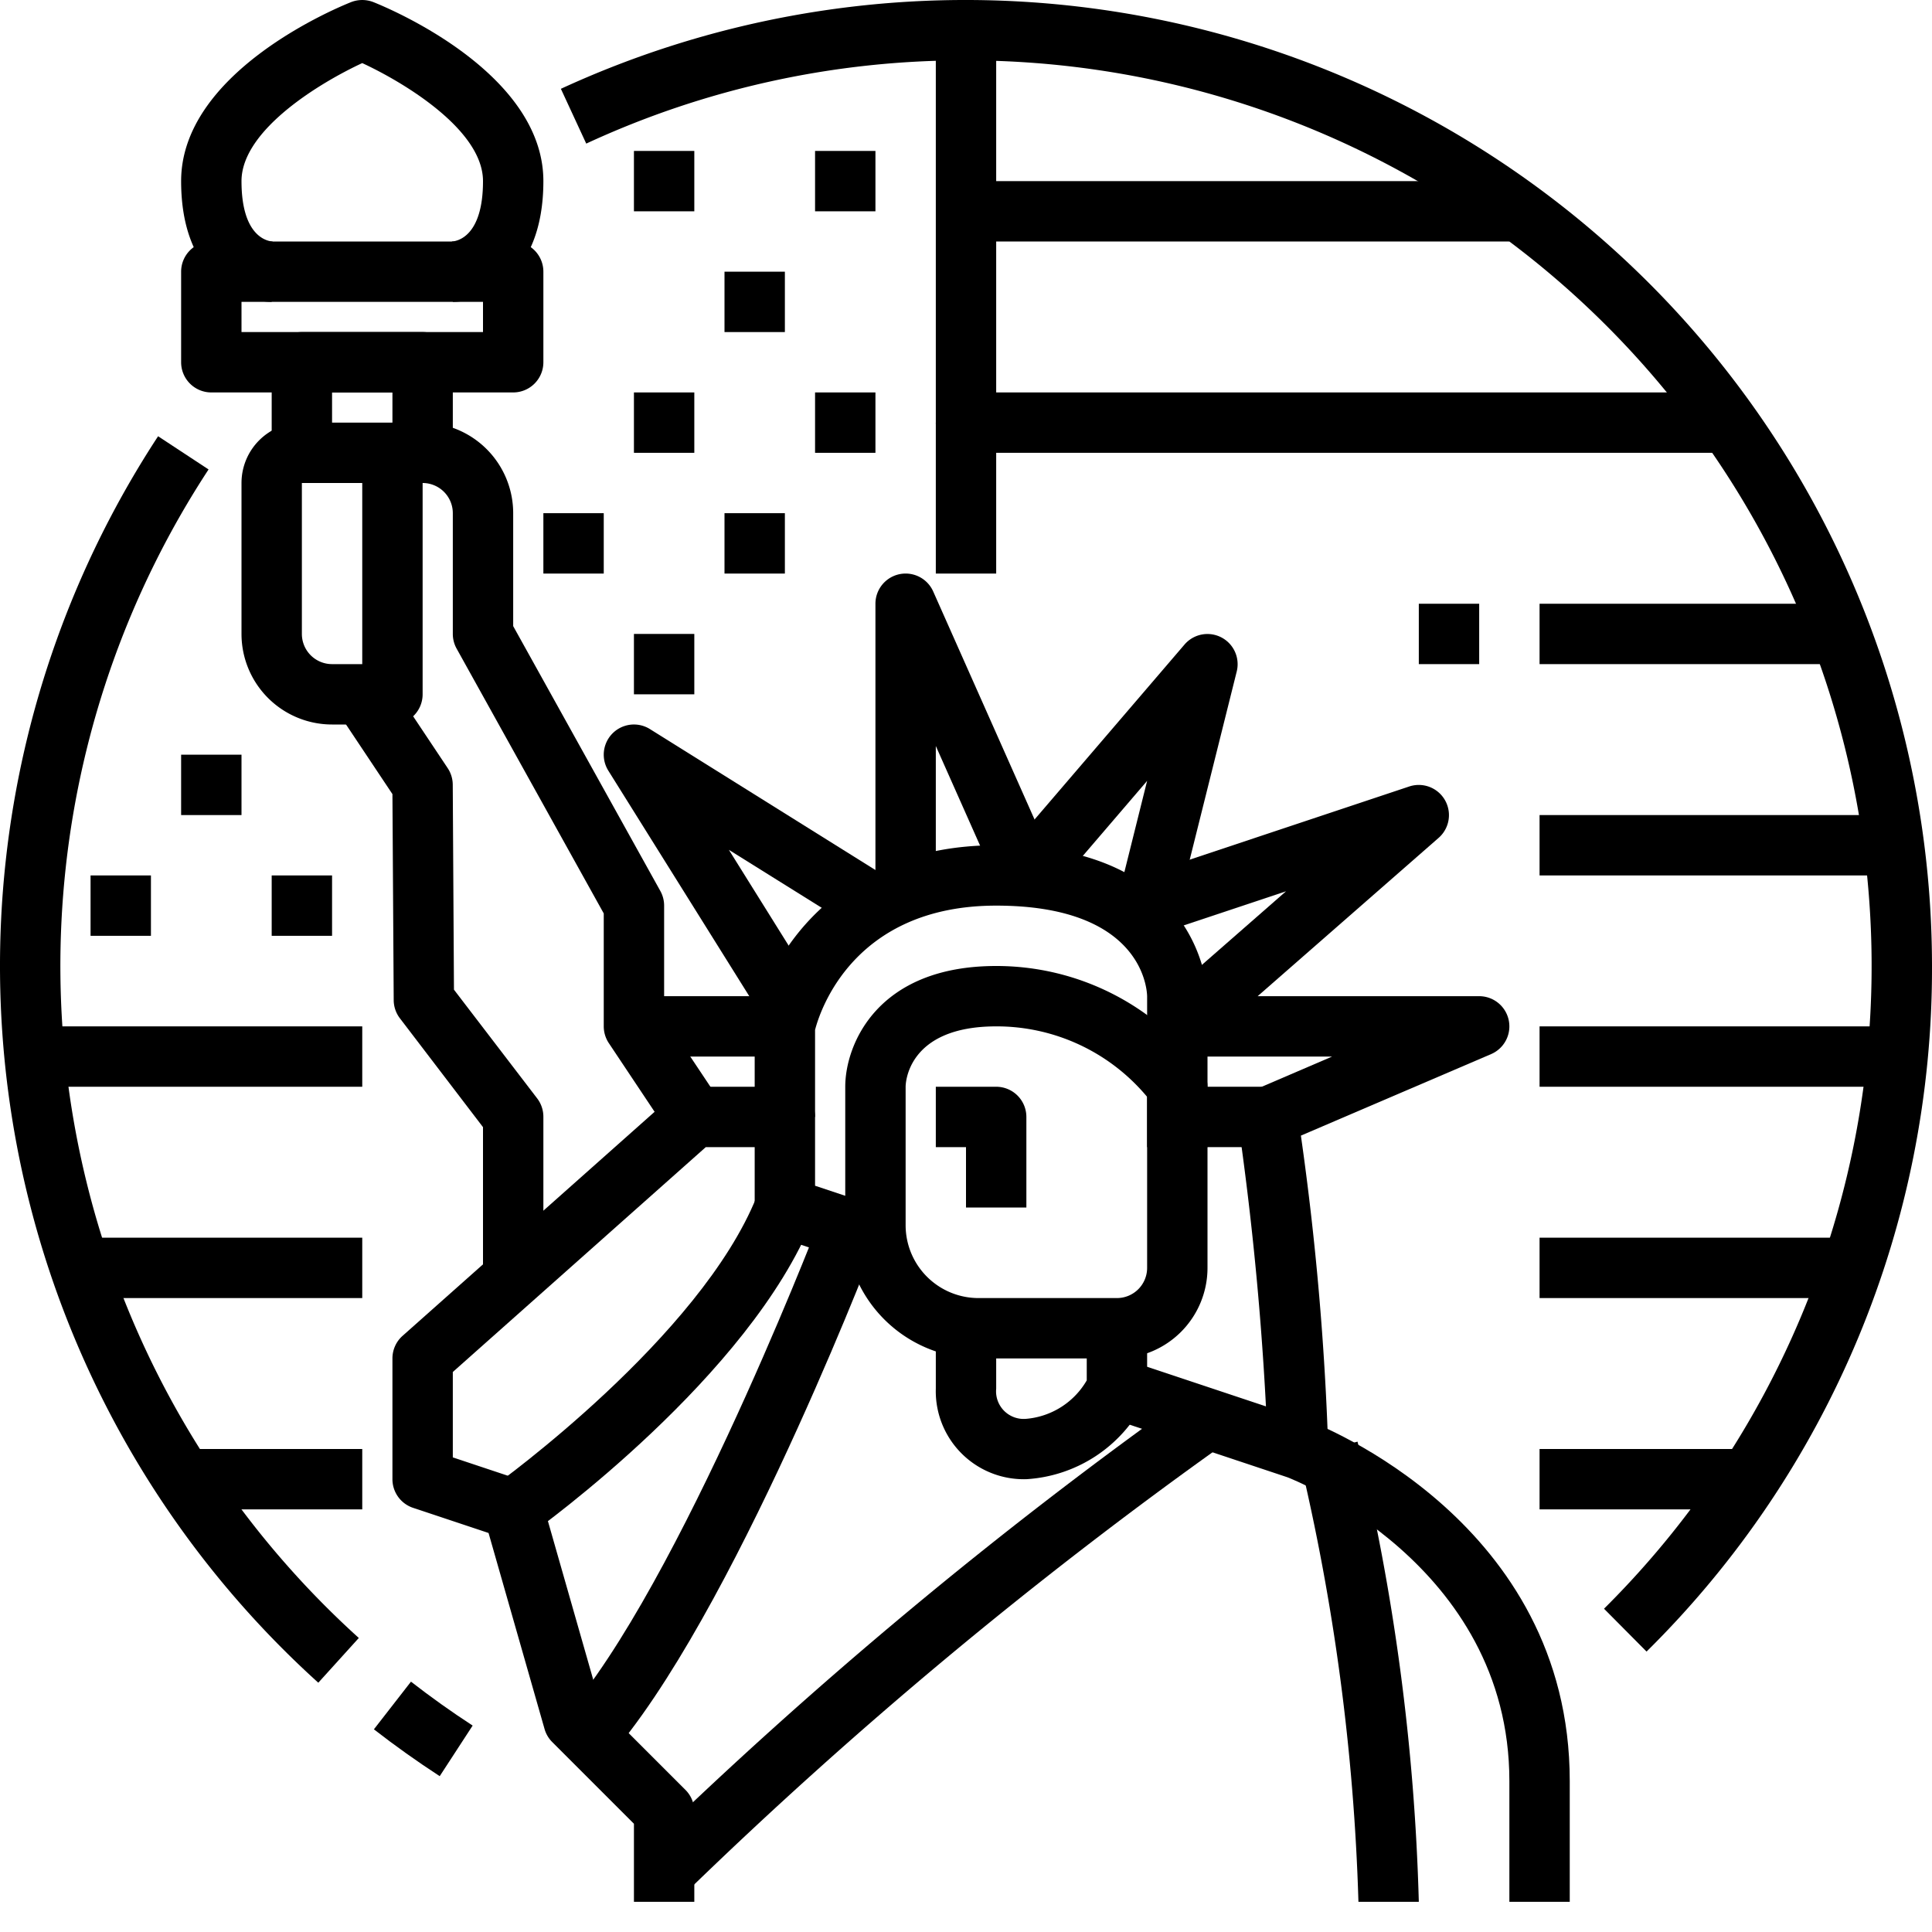
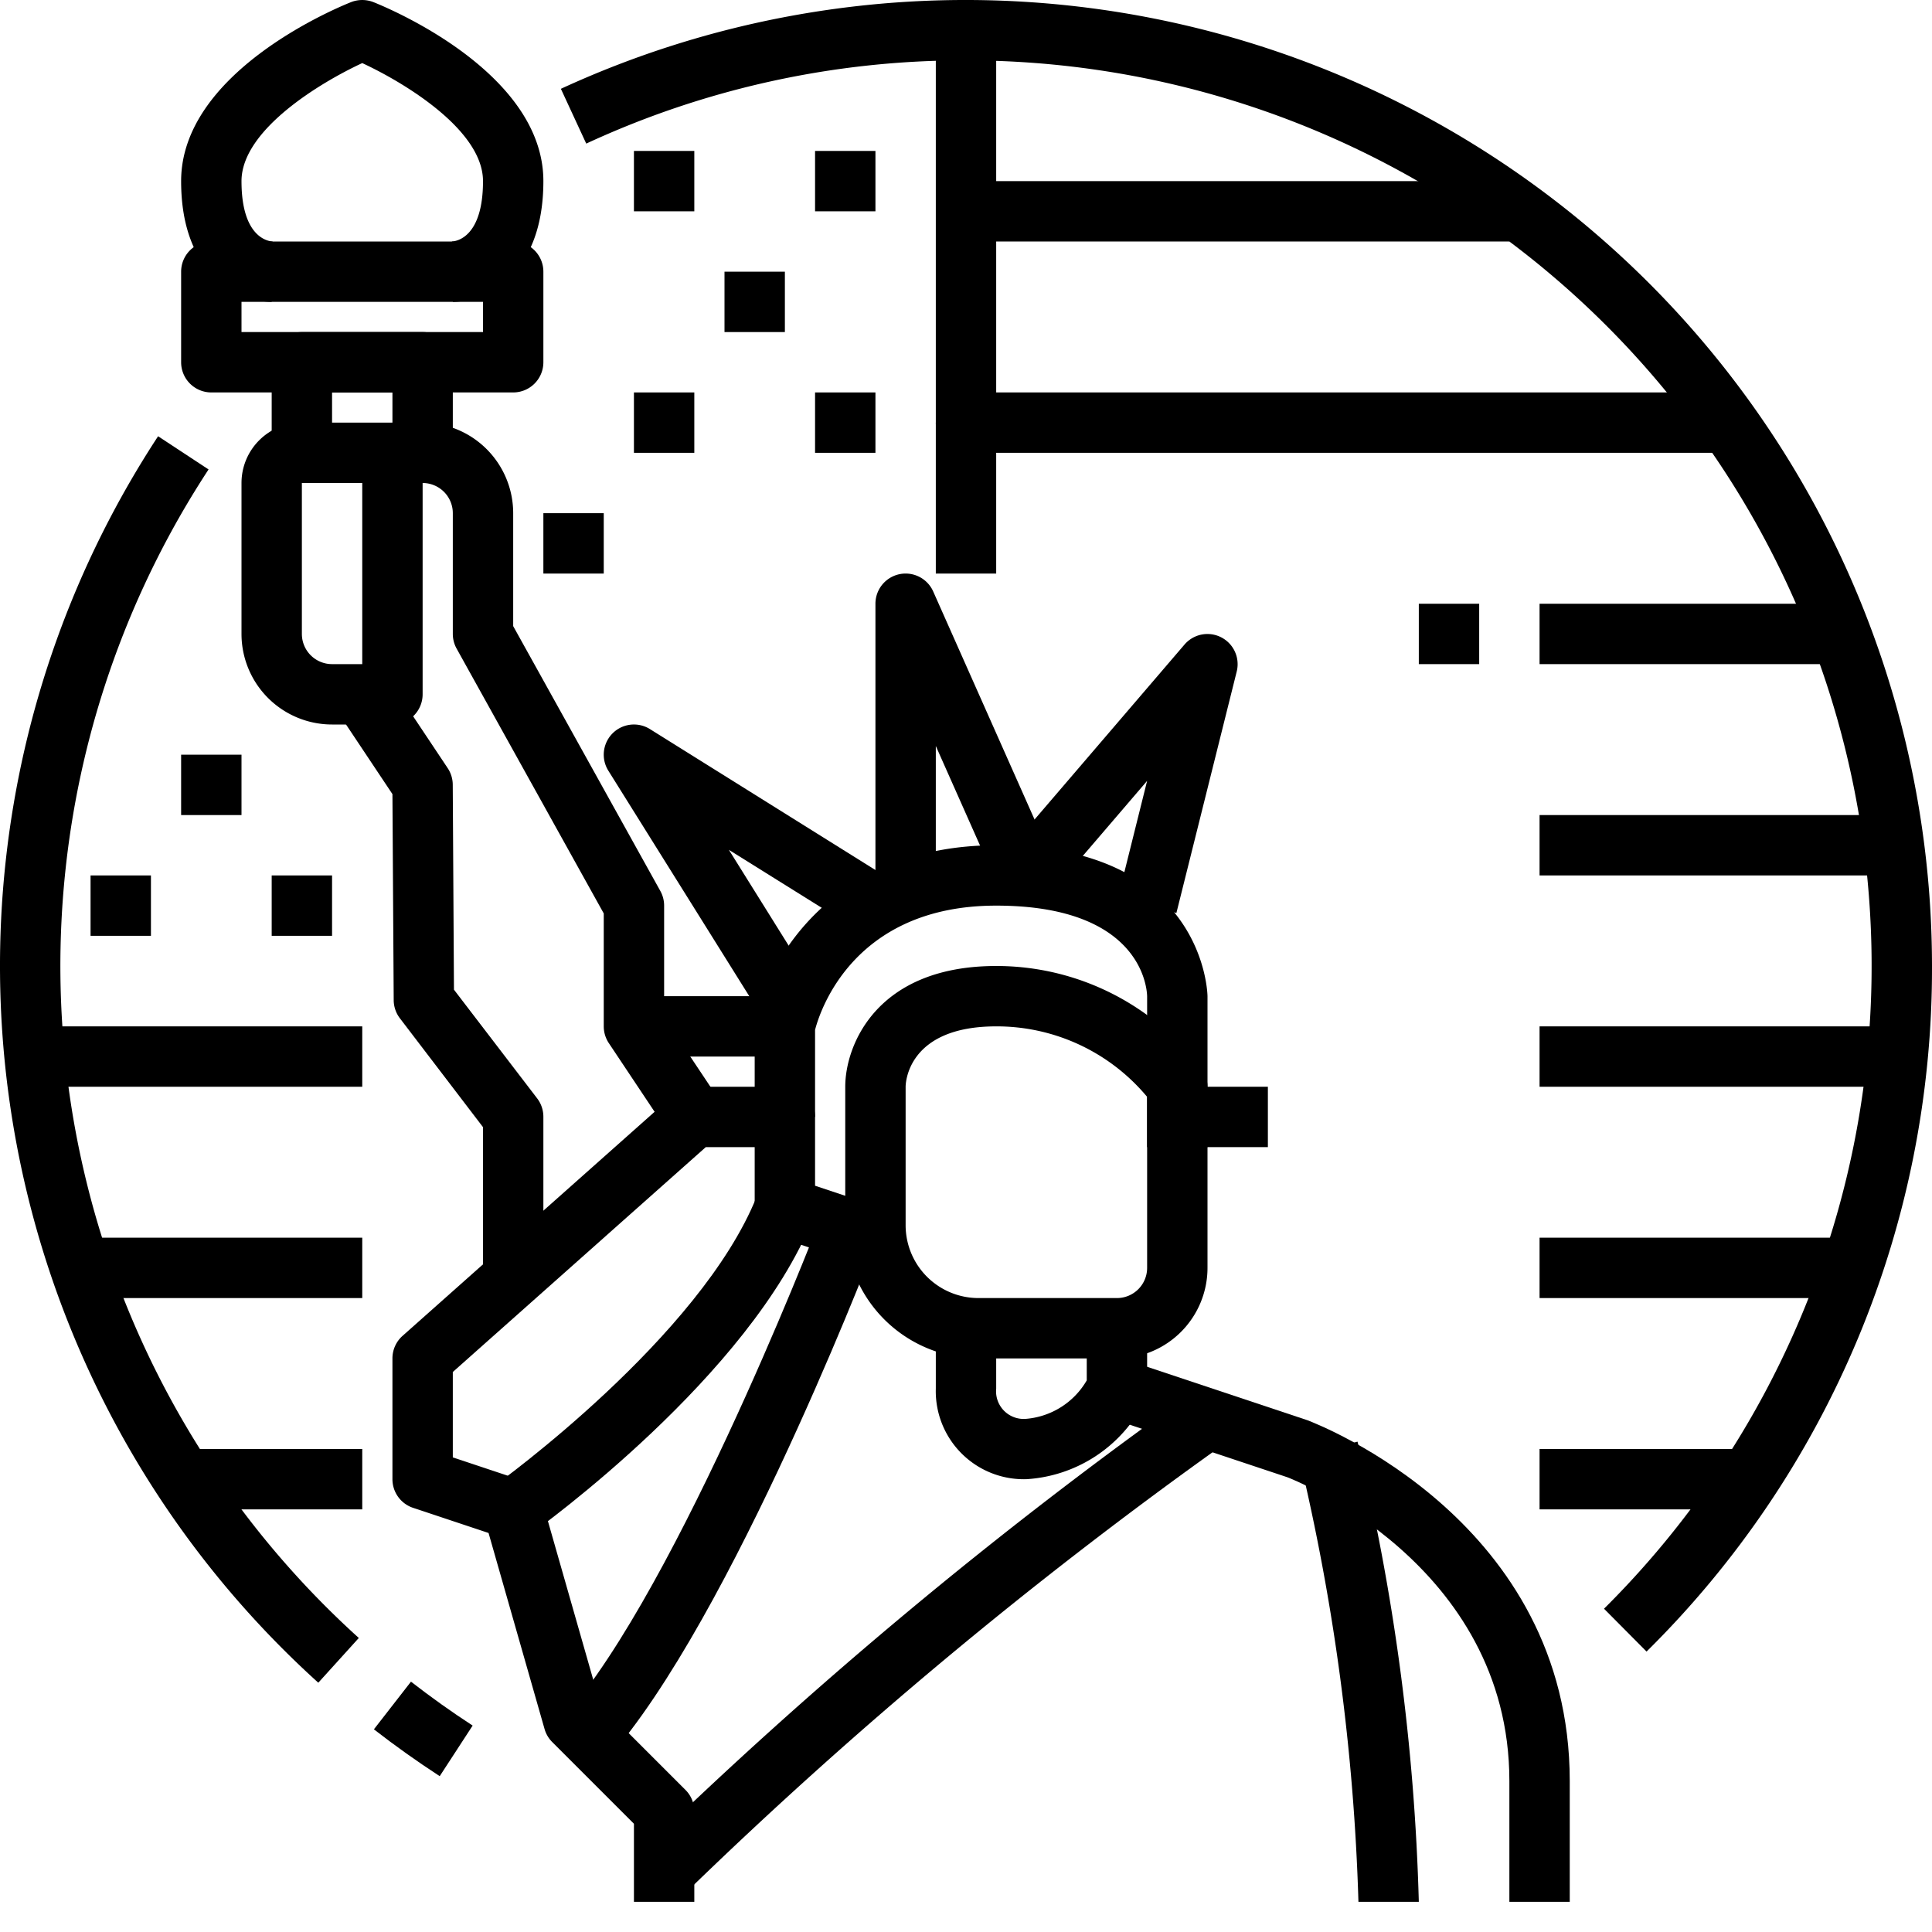
<svg xmlns="http://www.w3.org/2000/svg" id="_01_Statue_of_Liberty" height="512" viewBox="0 0 64 64" width="512" data-name="01_Statue of Liberty">
  <path d="m37 45h-4.586a4.415 4.415 0 0 1 -4.414-4.414v-4.586c0-1.383 1.045-4 5-4a8.479 8.479 0 0 1 6.832 3.445 1.006 1.006 0 0 1 .168.555v6a3 3 0 0 1 -3 3zm-4-11c-2.966 0-3 1.918-3 2v4.586a2.414 2.414 0 0 0 2.414 2.414h4.586a1 1 0 0 0 1-1v-5.665a6.484 6.484 0 0 0 -5-2.335z" />
  <path d="m23 63h-2v-2.586l-2.707-2.707a.994.994 0 0 1 -.254-.432l-1.855-6.493-2.5-.833a1 1 0 0 1 -.684-.949v-4a1 1 0 0 1 .335-.748l9-8a1.006 1.006 0 0 1 .665-.252h3a1 1 0 0 1 1 1v2.279l2.316.772-.632 1.9-3-1a1 1 0 0 1 -.684-.951v-2h-1.62l-8.38 7.449v2.83l2.316.772a1 1 0 0 1 .645.674l1.929 6.751 2.817 2.817a1 1 0 0 1 .293.707z" />
  <path d="m34 49a2.916 2.916 0 0 1 -3-3v-2h2v2a.915.915 0 0 0 1 1 2.57 2.57 0 0 0 2-1.273v-1.727h2v2a1 1 0 0 1 -.1.447 4.7 4.7 0 0 1 -3.9 2.553z" />
  <path d="m52 63h-2v-4c0-7.224-7.278-10.036-7.351-10.063l-5.965-1.988.632-1.9 6 2c.384.151 8.684 3.357 8.684 11.951z" />
  <path d="m22.168 37.555-2-3a1.006 1.006 0 0 1 -.168-.555v-3.741l-4.874-8.773a1 1 0 0 1 -.126-.486v-4a1 1 0 0 0 -1-1h-1v-2h1a3 3 0 0 1 3 3v3.741l4.874 8.773a1 1 0 0 1 .126.486v3.7l1.832 2.748z" />
  <path d="m18 42h-2v-4.662l-2.753-3.606a1 1 0 0 1 -.205-.6l-.042-6.826-1.834-2.751 1.664-1.11 2 3a1 1 0 0 1 .168.549l.04 6.79 2.762 3.609a1 1 0 0 1 .2.607z" />
  <path d="m13 24h-2a3 3 0 0 1 -3-3v-5a2 2 0 0 1 2-2h3a1 1 0 0 1 1 1v8a1 1 0 0 1 -1 1zm-3-8v5a1 1 0 0 0 1 1h1v-6z" />
  <path d="m15 15h-2v-2h-2v2h-2v-3a1 1 0 0 1 1-1h4a1 1 0 0 1 1 1z" />
  <path d="m17 13h-10a1 1 0 0 1 -1-1v-3a1 1 0 0 1 1-1h10a1 1 0 0 1 1 1v3a1 1 0 0 1 -1 1zm-9-2h8v-1h-8z" />
  <path d="m15 10-.029-2c.172-.011 1.029-.16 1.029-2 0-1.709-2.656-3.288-4-3.91-1.344.622-4 2.2-4 3.91 0 1.84.857 1.989 1.029 2l-.029 2c-1.038 0-3-.836-3-4 0-3.574 5.053-5.7 5.628-5.929a1.017 1.017 0 0 1 .744 0c.575.229 5.628 2.355 5.628 5.929 0 3.164-1.962 4-3 4z" />
  <path d="m40 38h-2v-5c-.008-.3-.219-3-5-3-4.727 0-5.841 3.5-6 4.116v2.884h-2v-3a.925.925 0 0 1 .02-.2c.401-2 2.585-5.8 7.98-5.8 6.92 0 7 4.95 7 5z" />
-   <path d="m39.659 34.752-1.318-1.5 4.26-3.727-4.285 1.428-.632-1.9 9-3a1 1 0 0 1 .975 1.7z" />
  <path d="m38.97 30.243-1.94-.486.97-3.89-3.243 3.784-1.518-1.3 6-7a1 1 0 0 1 1.729.894z" />
  <path d="m31 30h-2v-10a1 1 0 0 1 1.914-.406l4 9-1.828.812-2.086-4.694z" />
  <path d="m25.152 33.53-5-8a1 1 0 0 1 1.378-1.378l8 5-1.06 1.7-4.325-2.7 2.7 4.325z" />
  <path d="m21 33h5v2h-5z" />
-   <path d="m44 48h-2a103.741 103.741 0 0 0 -.99-10.858 1 1 0 0 1 .6-1.061l2.518-1.081h-5.128v-2h10a1 1 0 0 1 .394 1.919l-6.3 2.7a95.365 95.365 0 0 1 .906 10.381z" />
-   <path d="m34 40h-2v-2h-1v-2h2a1 1 0 0 1 1 1z" />
  <path d="m17.581 50.814-1.163-1.627c.068-.049 6.787-4.893 8.653-9.559l1.858.744c-2.085 5.211-9.052 10.228-9.348 10.442z" />
  <path d="m22.707 62.707-1.414-1.414a154.227 154.227 0 0 1 18.134-15.112l1.146 1.638a152.37 152.37 0 0 0 -17.866 14.888z" />
  <path d="m47 63h-2a72.546 72.546 0 0 0 -1.97-14.758l1.94-.485a73.107 73.107 0 0 1 2.03 15.243z" />
  <path d="m19.707 58.707-1.414-1.414c3.8-3.8 8.725-16.524 8.774-16.652l1.867.718c-.208.541-5.124 13.241-9.227 17.348z" />
  <path d="m39 36h3v2h-3z" />
  <path d="m10.544 55.742a32.01 32.01 0 0 1 -5.307-41.291l1.672 1.1a30.008 30.008 0 0 0 4.977 38.709z" />
  <path d="m14.566 58.838c-.747-.486-1.48-1.008-2.18-1.552l1.228-1.579c.656.51 1.343 1 2.043 1.455z" />
  <path d="m54.544 54.71-1.409-1.419a30 30 0 0 0 -21.135-51.291 29.754 29.754 0 0 0 -12.58 2.757l-.84-1.815a32.014 32.014 0 0 1 45.42 29.058 31.779 31.779 0 0 1 -9.456 22.71z" />
  <path d="m32 6h18v2h-18z" />
  <path d="m57 15h-25a1 1 0 0 1 -1-1v-13h2v12h24z" />
  <path d="m51 20h10v2h-10z" />
  <path d="m47 20h2v2h-2z" />
  <path d="m51 27h12v2h-12z" />
  <path d="m27 5h2v2h-2z" />
  <path d="m27 13h2v2h-2z" />
  <path d="m24 9h2v2h-2z" />
-   <path d="m24 17h2v2h-2z" />
+   <path d="m24 17h2h-2z" />
  <path d="m21 5h2v2h-2z" />
  <path d="m21 13h2v2h-2z" />
  <path d="m18 17h2v2h-2z" />
  <path d="m6 25h2v2h-2z" />
-   <path d="m21 21h2v2h-2z" />
  <path d="m9 29h2v2h-2z" />
  <path d="m3 29h2v2h-2z" />
  <path d="m51 34h12v2h-12z" />
  <path d="m51 41h10v2h-10z" />
  <path d="m51 48h7v2h-7z" />
  <path d="m2 34h10v2h-10z" />
  <path d="m3 41h9v2h-9z" />
  <path d="m6 48h6v2h-6z" />
  <path d="m31 14h2v5h-2z" />
</svg>